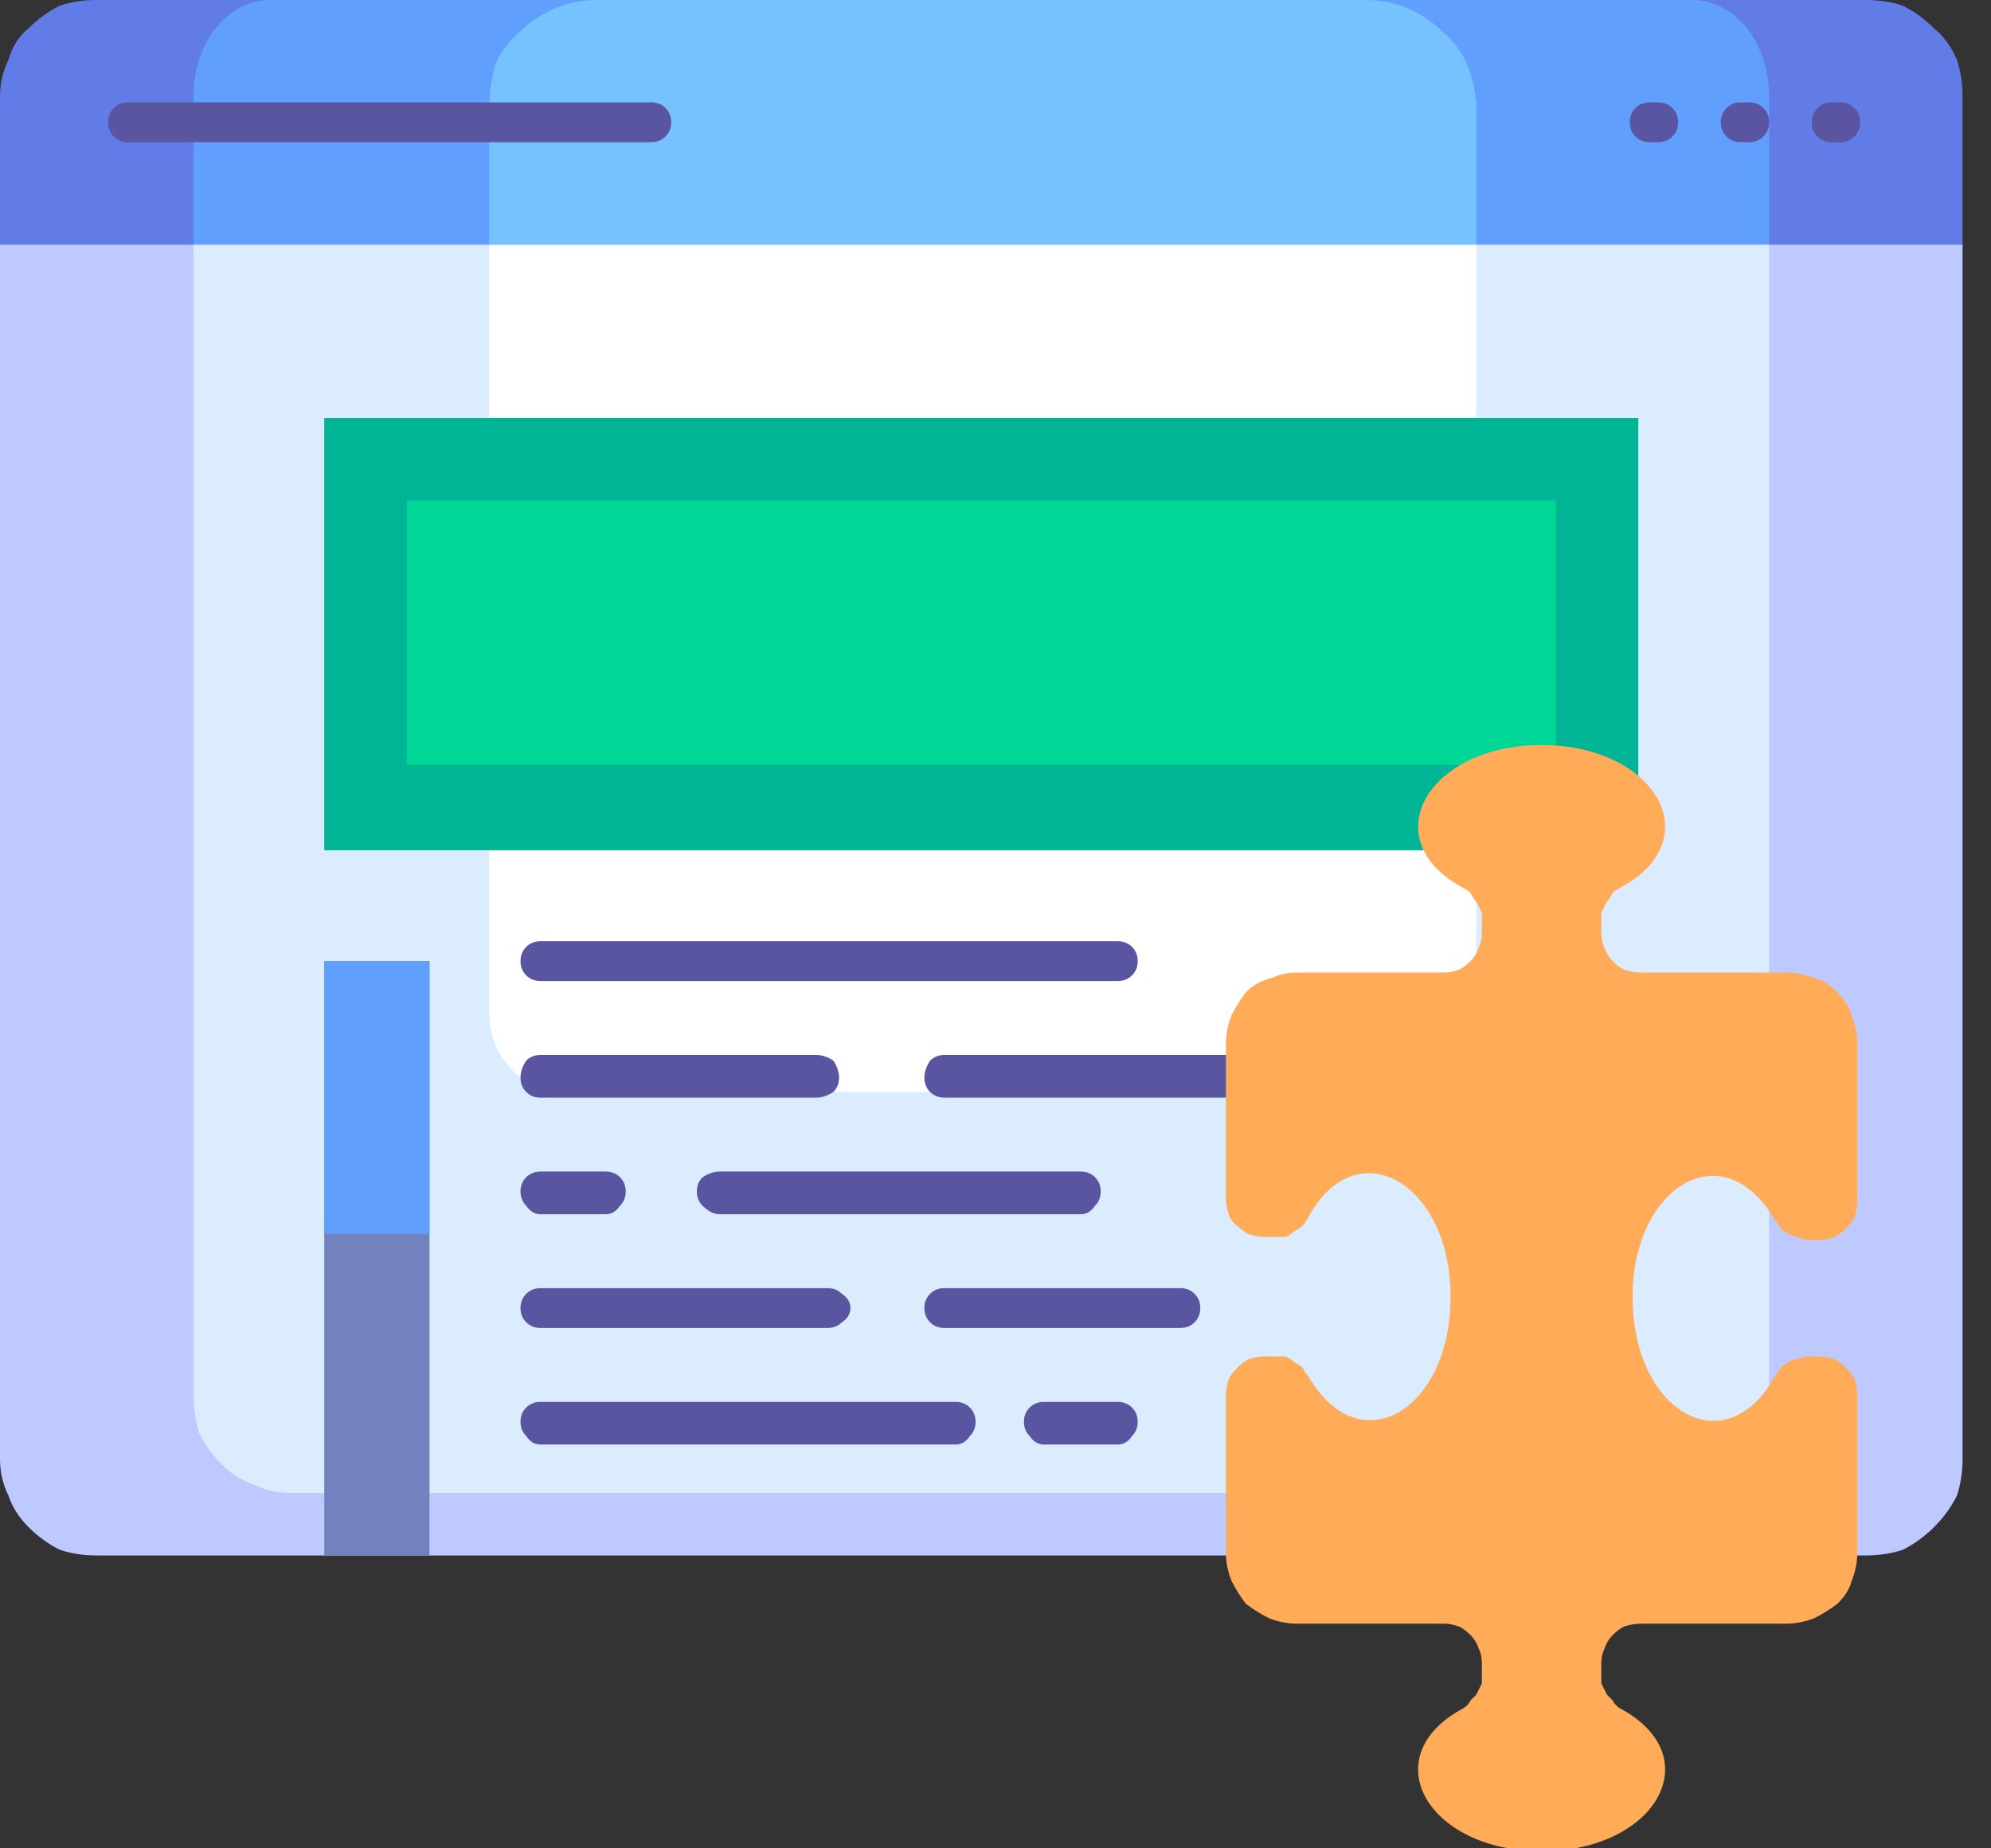
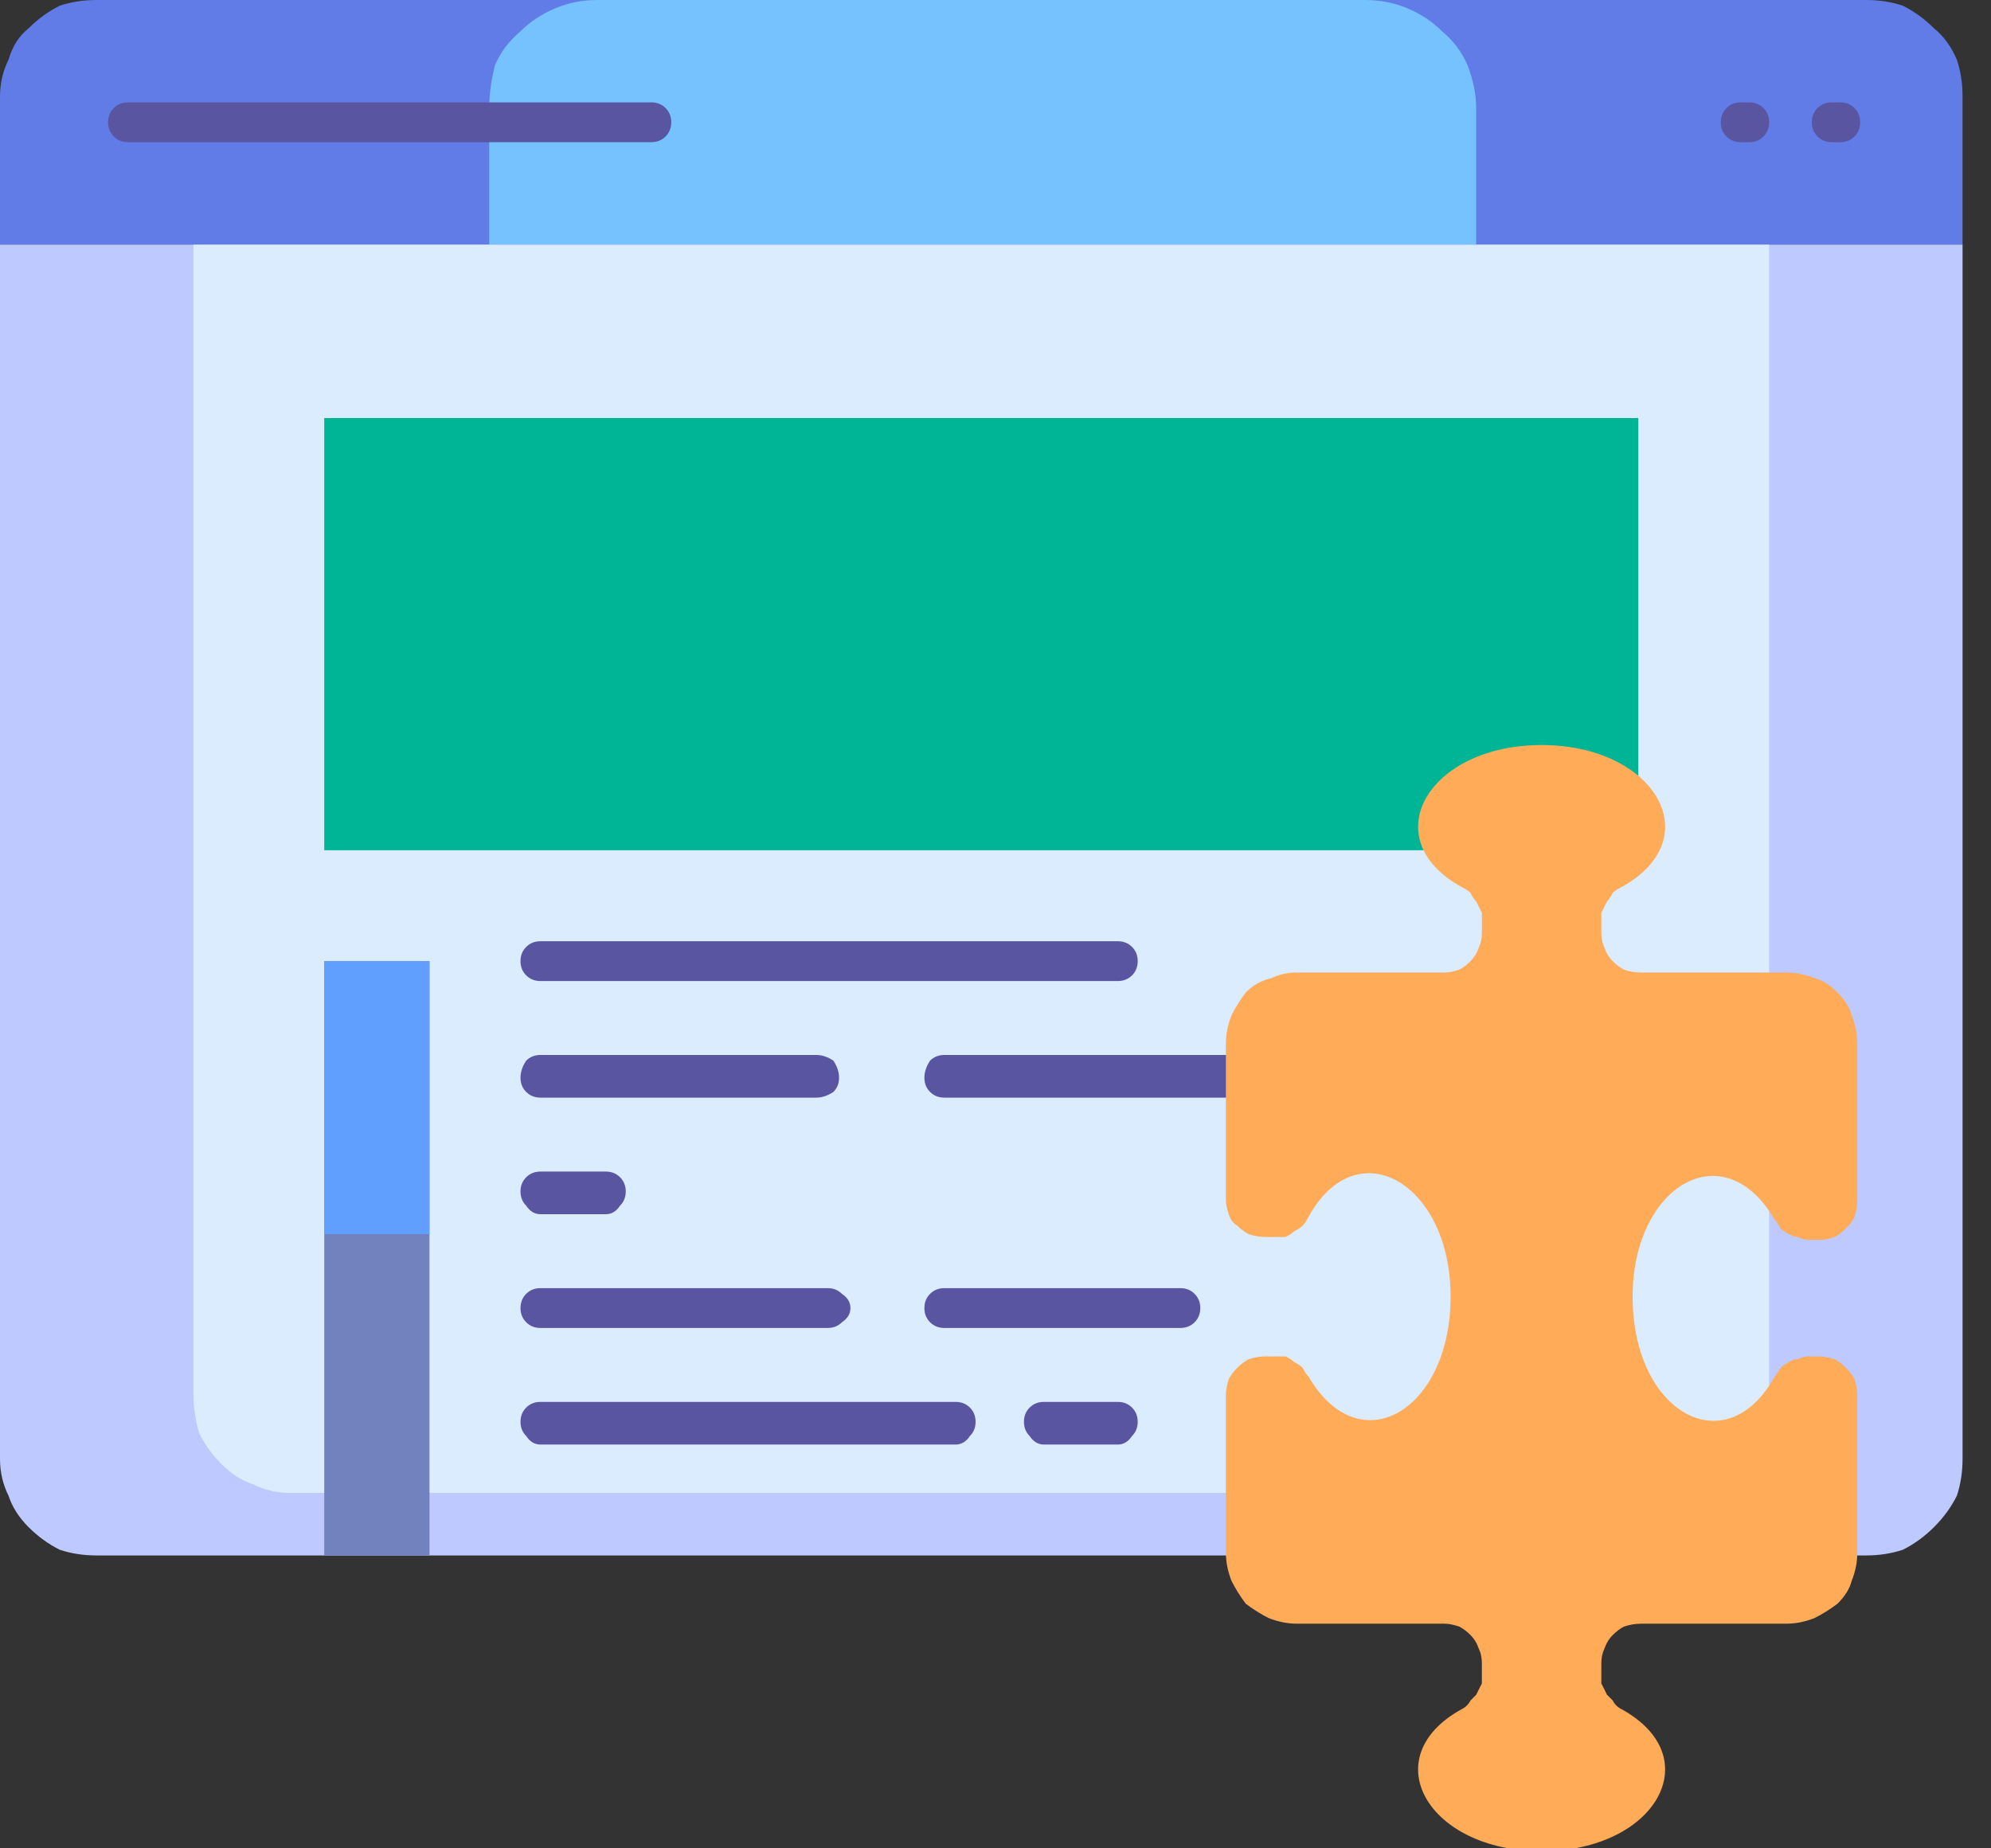
<svg xmlns="http://www.w3.org/2000/svg" version="1.2" viewBox="0 0 70 65" width="70" height="65">
  <rect x="0" y="0" width="70" height="65" fill="#333333" stroke="none" />
  <style>.a{fill:#bdc9ff}.b{fill:#dbecff}.c{fill:#fff}.d{fill:#617ce6}.e{fill:#619fff}.f{fill:#75c2ff}.g{fill:#5955a1}.h{fill:#00b496}.i{fill:#00d796}.j{fill:#7282bf}.k{fill:#ffab57}</style>
  <path class="a" d="m0 8.6h69v42.7q0 0.7-0.2 1.3-0.3 0.6-0.8 1.1-0.5 0.5-1.1 0.8-0.6 0.2-1.3 0.2h-62.2q-0.7 0-1.3-0.2-0.6-0.3-1.1-0.8-0.5-0.5-0.7-1.1-0.3-0.6-0.3-1.3z" />
  <path class="b" d="m6.8 8.6h55.4v40.4q0 0.7-0.2 1.4-0.3 0.6-0.8 1.1-0.4 0.5-1.1 0.7-0.6 0.3-1.3 0.3h-48.6q-0.7 0-1.3-0.3-0.6-0.2-1.1-0.7-0.5-0.5-0.8-1.1-0.2-0.7-0.2-1.4z" />
-   <path class="c" d="m17.2 8.6h34.7v27.1q0 0.5-0.2 1-0.3 0.5-0.6 0.9-0.4 0.4-0.9 0.6-0.5 0.2-1.1 0.2h-29.2q-0.5 0-1-0.2-0.6-0.2-0.9-0.6-0.4-0.4-0.6-0.9-0.2-0.5-0.2-1z" />
  <path class="d" d="m69 8.6v-5.2q0-0.7-0.2-1.3-0.3-0.7-0.8-1.1-0.5-0.5-1.1-0.8-0.6-0.2-1.3-0.2h-62.2q-0.7 0-1.3 0.2-0.6 0.3-1.1 0.8-0.5 0.4-0.7 1.1-0.3 0.6-0.3 1.3v5.2z" />
-   <path class="e" d="m62.2 8.6v-5.2c0-1.9-1.2-3.4-2.7-3.4h-50c-1.5 0-2.7 1.5-2.7 3.4v5.2z" />
  <path class="f" d="m51.9 8.6v-4.8q0-0.7-0.3-1.5-0.3-0.7-0.9-1.2-0.5-0.5-1.2-0.8-0.7-0.3-1.5-0.3h-27q-0.8 0-1.5 0.3-0.7 0.3-1.2 0.8-0.6 0.5-0.9 1.2-0.2 0.8-0.2 1.5v4.8z" />
-   <path class="g" d="m58.3 5h-0.3q-0.3 0-0.5-0.2-0.2-0.2-0.2-0.5 0-0.3 0.2-0.5 0.2-0.2 0.5-0.2h0.3q0.3 0 0.5 0.2 0.2 0.2 0.2 0.5 0 0.3-0.2 0.5-0.2 0.2-0.5 0.2z" />
  <path class="g" d="m61.5 5h-0.3q-0.3 0-0.5-0.2-0.2-0.2-0.2-0.5 0-0.3 0.2-0.5 0.2-0.2 0.5-0.2h0.3q0.3 0 0.5 0.2 0.2 0.2 0.2 0.5 0 0.3-0.2 0.5-0.2 0.2-0.5 0.2z" />
  <path class="g" d="m64.7 5h-0.3q-0.3 0-0.5-0.2-0.2-0.2-0.2-0.5 0-0.3 0.2-0.5 0.2-0.2 0.5-0.2h0.3q0.3 0 0.5 0.2 0.2 0.2 0.2 0.5 0 0.3-0.2 0.5-0.2 0.2-0.5 0.2z" />
  <path class="g" d="m22.9 5h-18.4q-0.3 0-0.5-0.2-0.2-0.2-0.2-0.5 0-0.3 0.2-0.5 0.2-0.2 0.5-0.2h18.4q0.3 0 0.5 0.2 0.2 0.2 0.2 0.5 0 0.3-0.2 0.5-0.2 0.2-0.5 0.2z" />
  <path class="g" d="m39.3 34.5h-20.3q-0.3 0-0.5-0.2-0.2-0.2-0.2-0.5 0-0.3 0.2-0.5 0.2-0.2 0.5-0.2h20.3q0.3 0 0.5 0.2 0.2 0.2 0.2 0.5 0 0.3-0.2 0.5-0.2 0.2-0.5 0.2z" />
  <path class="g" d="m33.6 50.8h-14.6q-0.3 0-0.5-0.3-0.2-0.2-0.2-0.5 0-0.3 0.2-0.5 0.2-0.2 0.5-0.2h14.6q0.3 0 0.5 0.2 0.2 0.2 0.2 0.5 0 0.3-0.2 0.5-0.2 0.3-0.5 0.3z" />
  <path class="g" d="m29.1 46.7h-10.1q-0.3 0-0.5-0.2-0.2-0.2-0.2-0.5 0-0.3 0.2-0.5 0.2-0.2 0.5-0.2h10.1q0.3 0 0.5 0.2 0.3 0.2 0.3 0.5 0 0.3-0.3 0.5-0.2 0.2-0.5 0.2z" />
  <path class="g" d="m28.7 38.6h-9.7q-0.3 0-0.5-0.2-0.2-0.2-0.2-0.5 0-0.3 0.2-0.6 0.2-0.2 0.5-0.2h9.7q0.3 0 0.6 0.2 0.2 0.3 0.2 0.6 0 0.3-0.2 0.5-0.3 0.2-0.6 0.2z" />
  <path class="g" d="m21.3 42.7h-2.3q-0.3 0-0.5-0.3-0.2-0.2-0.2-0.5 0-0.3 0.2-0.5 0.2-0.2 0.5-0.2h2.3q0.3 0 0.5 0.2 0.2 0.2 0.2 0.5 0 0.3-0.2 0.5-0.2 0.3-0.5 0.3z" />
  <path class="g" d="m39.3 50.8h-2.6q-0.3 0-0.5-0.3-0.2-0.2-0.2-0.5 0-0.3 0.2-0.5 0.2-0.2 0.5-0.2h2.6q0.3 0 0.5 0.2 0.2 0.2 0.2 0.5 0 0.3-0.2 0.5-0.2 0.3-0.5 0.3z" />
-   <path class="g" d="m38 42.7h-12.7q-0.3 0-0.6-0.3-0.2-0.2-0.2-0.5 0-0.3 0.2-0.5 0.3-0.2 0.6-0.2h12.7q0.3 0 0.5 0.2 0.2 0.2 0.2 0.5 0 0.3-0.2 0.5-0.2 0.3-0.5 0.3z" />
  <path class="g" d="m46.3 38.6h-13.1q-0.3 0-0.5-0.2-0.2-0.2-0.2-0.5 0-0.3 0.2-0.6 0.2-0.2 0.5-0.2h13.1q0.3 0 0.5 0.2 0.2 0.3 0.2 0.6 0 0.3-0.2 0.5-0.2 0.2-0.5 0.2z" />
  <path class="g" d="m41.5 46.7h-8.3q-0.3 0-0.5-0.2-0.2-0.2-0.2-0.5 0-0.3 0.2-0.5 0.2-0.2 0.5-0.2h8.3q0.3 0 0.5 0.2 0.2 0.2 0.2 0.5 0 0.3-0.2 0.5-0.2 0.2-0.5 0.2z" />
  <path class="h" d="m11.4 14.7h46.2v15.2h-46.2z" />
-   <path fill-rule="evenodd" class="i" d="m54.7 17.6v9.3h-40.4v-9.3z" />
  <path fill-rule="evenodd" class="j" d="m15.1 33.8v20.9h-3.7v-20.9z" />
  <path fill-rule="evenodd" class="e" d="m15.1 33.8v9.6h-3.7v-9.6z" />
  <path class="k" d="m57.4 45.6c0 4.1 3.3 5.9 5 2.8q0.1-0.1 0.2-0.3 0.1-0.1 0.3-0.2 0.1-0.1 0.3-0.1 0.2-0.1 0.4-0.1h0.3q0.3 0 0.6 0.1 0.2 0.1 0.4 0.3 0.2 0.2 0.3 0.4 0.1 0.3 0.1 0.6v5.5q0 0.5-0.2 1-0.1 0.4-0.5 0.8-0.4 0.3-0.8 0.5-0.5 0.2-1 0.2h-5.1q-0.3 0-0.6 0.1-0.2 0.1-0.4 0.3-0.2 0.2-0.3 0.5-0.1 0.2-0.1 0.5v0.3q0 0.2 0 0.4 0.1 0.2 0.2 0.4 0.1 0.1 0.2 0.2 0.1 0.2 0.3 0.3c3.1 1.7 1.2 5-2.8 5-4 0-5.9-3.3-2.8-5q0.2-0.1 0.3-0.3 0.1-0.1 0.2-0.2 0.1-0.2 0.2-0.4 0-0.2 0-0.4v-0.3q0-0.3-0.1-0.5-0.1-0.3-0.3-0.5-0.2-0.2-0.4-0.3-0.3-0.1-0.5-0.1h-5.2q-0.5 0-1-0.2-0.4-0.2-0.8-0.5-0.3-0.4-0.5-0.8-0.2-0.5-0.2-1v-5.5q0-0.3 0.1-0.6 0.1-0.2 0.3-0.4 0.2-0.2 0.4-0.3 0.3-0.1 0.6-0.1h0.3q0.2 0 0.4 0 0.2 0.1 0.3 0.2 0.2 0.1 0.3 0.2 0.1 0.2 0.2 0.3c1.8 3.1 5 1.2 5-2.8 0-4-3.3-5.9-5-2.8q-0.1 0.2-0.2 0.3-0.1 0.1-0.3 0.2-0.1 0.1-0.3 0.2-0.2 0-0.4 0h-0.3q-0.3 0-0.6-0.1-0.2-0.1-0.4-0.3-0.2-0.1-0.3-0.4-0.1-0.3-0.1-0.5v-5.5q0-0.5 0.2-1 0.2-0.4 0.5-0.8 0.4-0.4 0.9-0.5 0.4-0.2 0.9-0.2h5.2q0.2 0 0.5-0.1 0.2-0.1 0.4-0.3 0.2-0.2 0.3-0.5 0.1-0.2 0.1-0.5v-0.4q0-0.1 0-0.3-0.1-0.2-0.2-0.4-0.1-0.1-0.2-0.3-0.1-0.1-0.3-0.2c-3.1-1.7-1.2-5 2.8-5 4 0 5.9 3.3 2.8 5q-0.2 0.1-0.3 0.2-0.1 0.2-0.2 0.3-0.1 0.2-0.2 0.4 0 0.2 0 0.3v0.4q0 0.3 0.1 0.5 0.1 0.3 0.3 0.5 0.2 0.2 0.4 0.3 0.3 0.1 0.6 0.1h5.1q0.5 0 1 0.2 0.4 0.1 0.8 0.5 0.4 0.4 0.5 0.8 0.2 0.5 0.2 1v5.5q0 0.3-0.1 0.6-0.1 0.2-0.3 0.4-0.2 0.2-0.4 0.3-0.3 0.1-0.5 0.1h-0.4q-0.2 0-0.4-0.1-0.1 0-0.3-0.1-0.2-0.1-0.3-0.2-0.1-0.2-0.2-0.3c-1.8-3.1-5-1.2-5 2.7z" />
</svg>